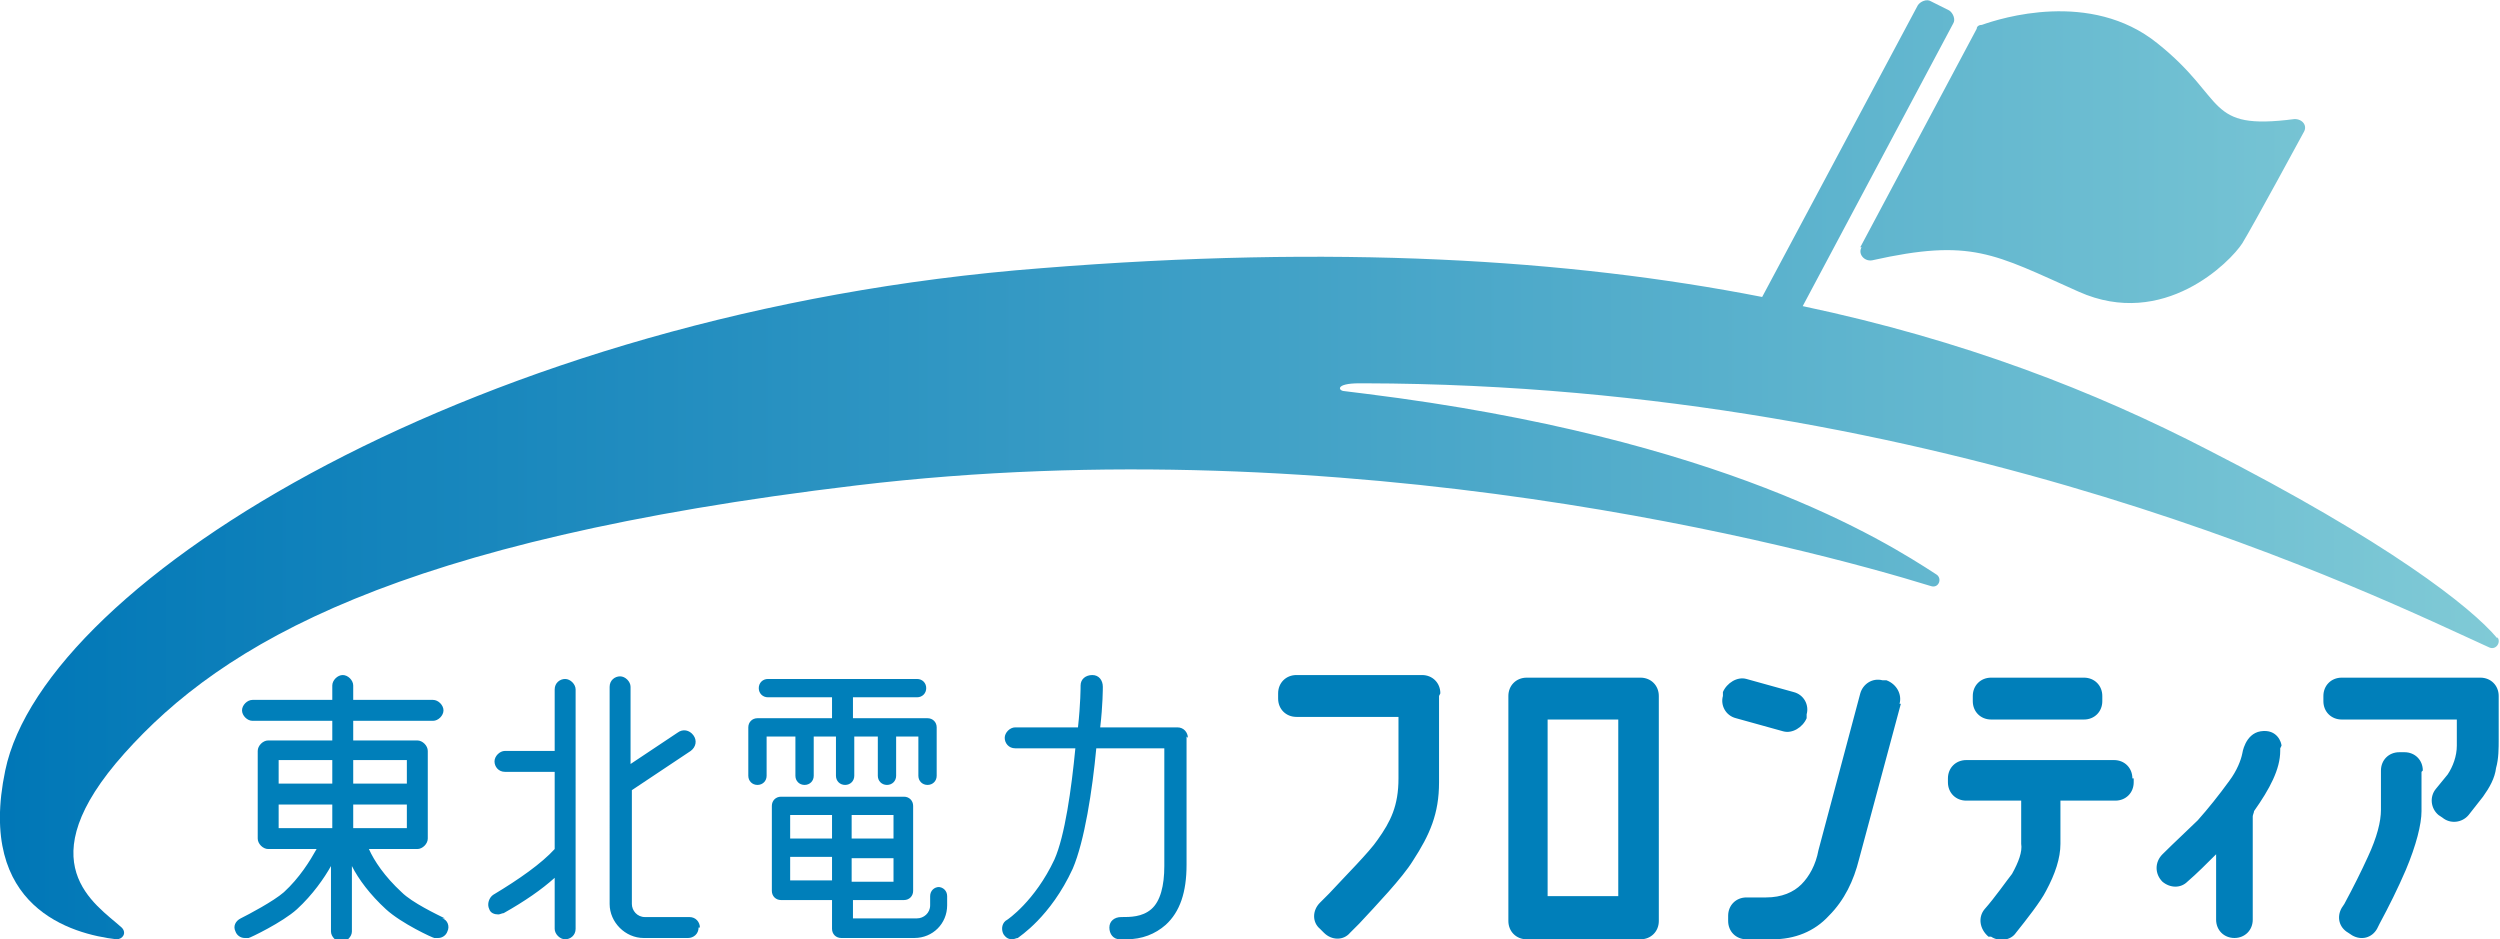
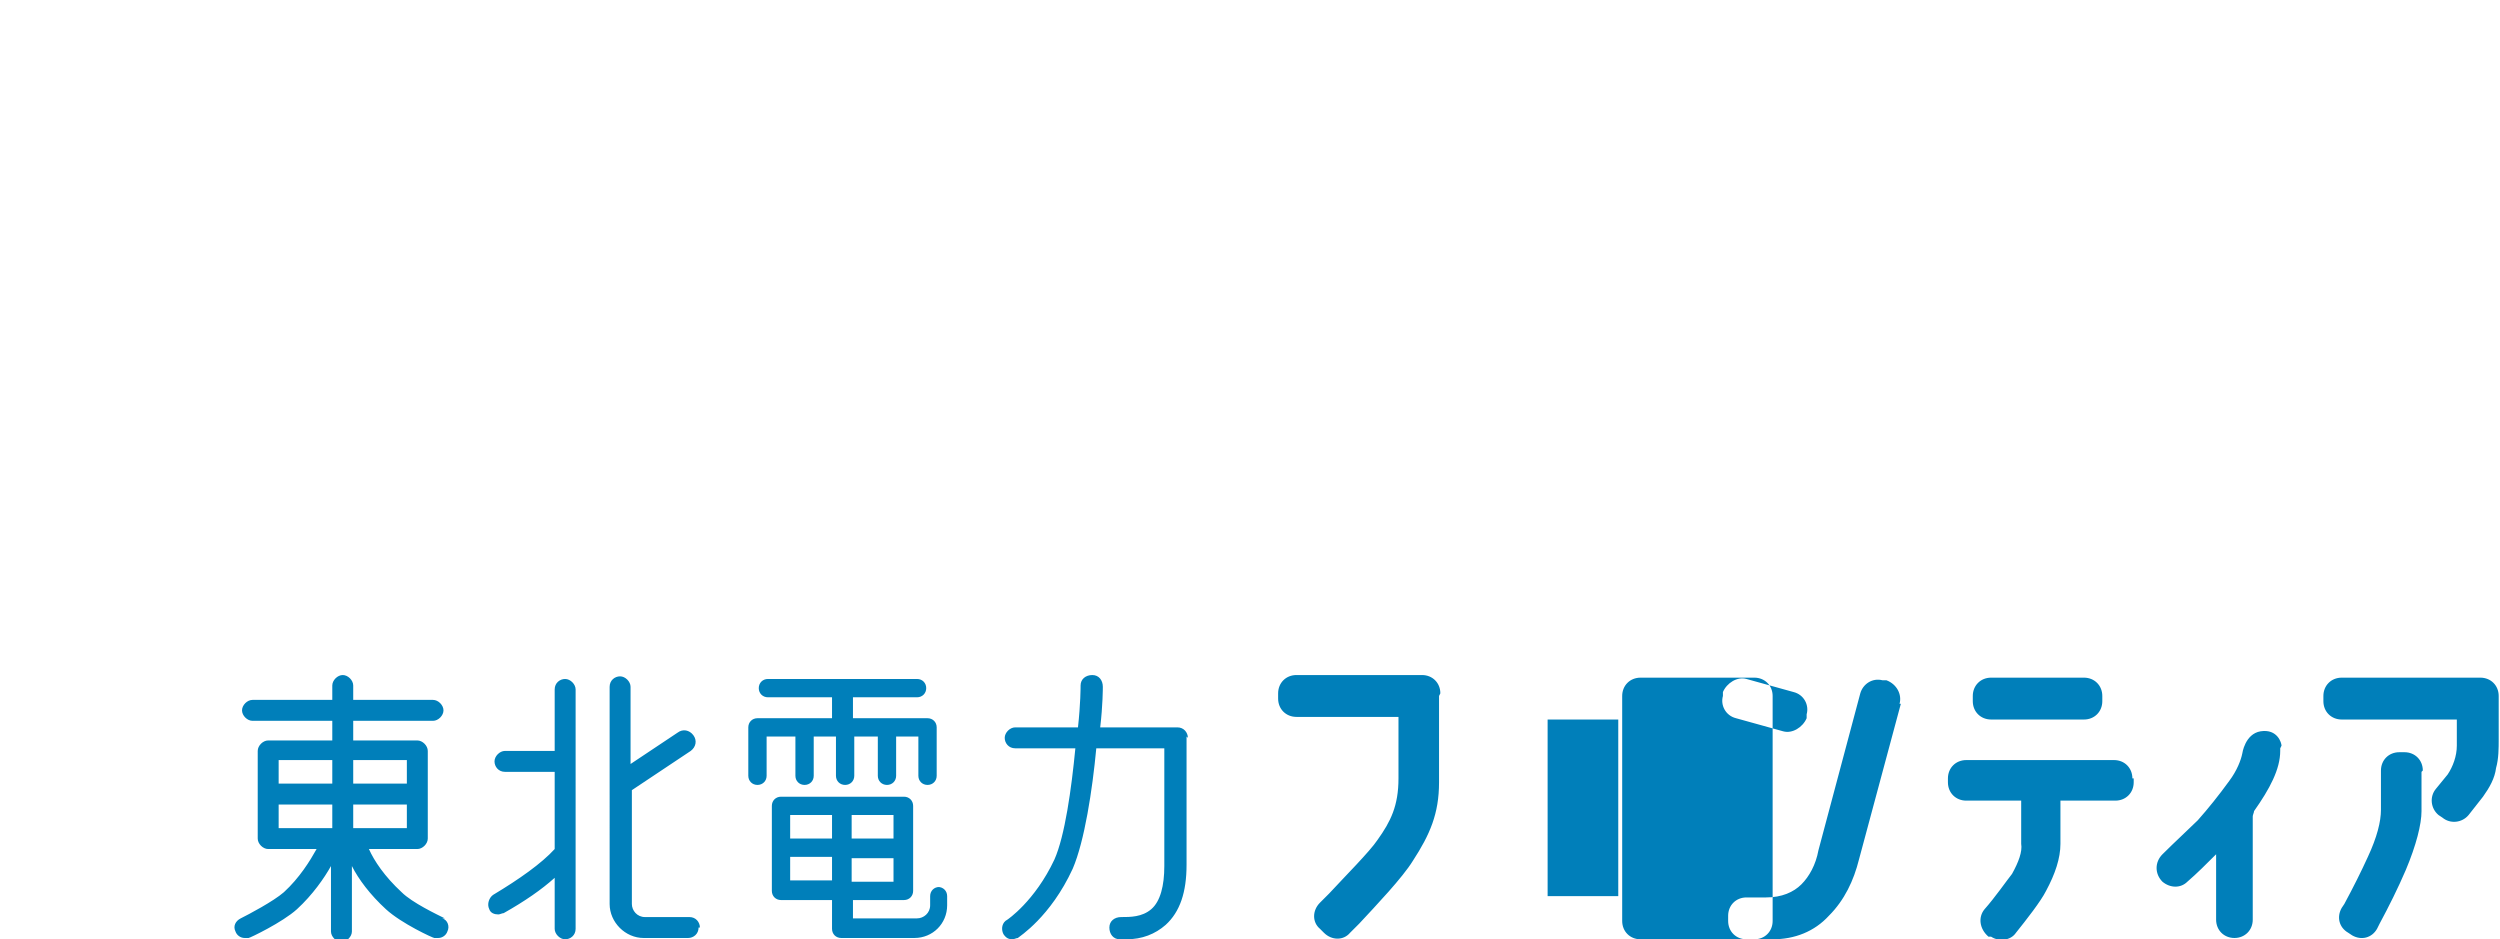
<svg xmlns="http://www.w3.org/2000/svg" data-name="ワイヤー" viewBox="0 0 191.1 71.8">
  <defs>
    <linearGradient id="a" x1="0" x2="191.1" y1="35.9" y2="35.9" data-name="名称未設定グラデーション 9" gradientUnits="userSpaceOnUse">
      <stop offset="0" stop-color="#0077b7" />
      <stop offset="1" stop-color="#80cad6" />
    </linearGradient>
  </defs>
  <g data-name="ロゴ">
-     <path d="M34 70.2c-.6-.3-2.5-1.2-3.3-2-1.3-1.2-2.1-2.4-2.5-3.3h3.7c.4 0 .8-.4.8-.8v-6.7c0-.4-.4-.8-.8-.8H27v-1.5h6.1c.4 0 .8-.4.8-.8s-.4-.8-.8-.8H27v-1.1c0-.4-.4-.8-.8-.8s-.8.4-.8.8v1.1h-6.1c-.4 0-.8.4-.8.8s.4.8.8.8h6.1v1.5h-4.9c-.4 0-.8.4-.8.8v6.7c0 .4.4.8.8.8h3.7c-.5.9-1.3 2.2-2.5 3.3-.8.7-2.7 1.7-3.3 2-.4.2-.6.6-.4 1 .1.3.4.5.7.5h.3c.1 0 2.6-1.2 3.7-2.2 1.2-1.1 2.1-2.4 2.6-3.3v5c0 .4.4.8.8.8s.8-.4.8-.8v-5c.5 1 1.4 2.2 2.6 3.3 1.2 1.1 3.6 2.2 3.7 2.2h.3c.3 0 .6-.2.7-.5.2-.4 0-.9-.4-1Zm-7-6.9v-1.8h4.1v1.8H27Zm4.1-5.2v1.8H27v-1.8h4.1Zm-5.7 0v1.8h-4.1v-1.8h4.1Zm-4.1 3.4h4.1v1.8h-4.1v-1.8Zm22.7-9V71c0 .5-.4.8-.8.8s-.8-.4-.8-.8v-3.9c-1 .9-2.3 1.8-3.9 2.7-.1 0-.3.1-.4.1-.3 0-.6-.1-.7-.4-.2-.4 0-.9.3-1.1 2-1.2 3.7-2.4 4.7-3.5V59h-3.8c-.5 0-.8-.4-.8-.8s.4-.8.8-.8h3.8v-4.7c0-.5.4-.8.8-.8s.8.4.8.8Zm9.4 18.4c0 .5-.4.8-.8.8h-3.4c-1.4 0-2.6-1.2-2.6-2.6V52.5c0-.5.4-.8.8-.8s.8.4.8.8v5.9l3.6-2.4c.4-.3.9-.2 1.2.2.3.4.2.9-.2 1.2l-4.5 3v8.7c0 .5.4 1 1 1h3.4c.5 0 .8.4.8.8Zm18.4-3.1c-.4 0-.7.3-.7.7v.7c0 .6-.5 1-1 1h-4.9v-1.4h3.9c.4 0 .7-.3.7-.7v-6.5c0-.4-.3-.7-.7-.7h-9.4c-.4 0-.7.3-.7.7v6.5c0 .4.3.7.7.7h3.9V71c0 .4.3.7.7.7h5.6c1.4 0 2.5-1.1 2.5-2.5v-.7c0-.4-.3-.7-.7-.7Zm-6.7-.4v-1.8h3.2v1.8h-3.2Zm3.2-3.3h-3.2v-1.8h3.2v1.8Zm-4.7-1.8v1.8h-3.2v-1.8h3.2Zm-3.2 5v-1.8h3.2v1.8h-3.2Zm0-11h-1.8v3c0 .4-.3.7-.7.7s-.7-.3-.7-.7v-3.7c0-.4.3-.7.7-.7h5.7v-1.6h-4.9c-.4 0-.7-.3-.7-.7s.3-.7.7-.7h11.4c.4 0 .7.3.7.7s-.3.7-.7.7h-4.9v1.6h5.7c.4 0 .7.3.7.7v3.7c0 .4-.3.7-.7.7s-.7-.3-.7-.7v-3h-1.7v3c0 .4-.3.7-.7.7s-.7-.3-.7-.7v-3h-1.8v3c0 .4-.3.7-.7.7s-.7-.3-.7-.7v-3h-1.7v3c0 .4-.3.7-.7.7s-.7-.3-.7-.7v-3Zm30.3 0v9.8c0 2.1-.5 3.6-1.6 4.6-.8.7-1.8 1.1-3 1.1h-.5c-.5 0-.8-.4-.8-.9s.4-.8.9-.8c.7 0 1.6 0 2.3-.6.7-.6 1-1.8 1-3.3v-9h-5.2c-.3 3.2-.9 7.1-1.8 9.2-1.7 3.7-4.1 5.2-4.2 5.3-.1 0-.3.1-.4.1-.3 0-.5-.1-.7-.4-.2-.4-.1-.9.3-1.1 0 0 2.1-1.4 3.6-4.6.8-1.8 1.3-5.4 1.6-8.5h-4.6c-.5 0-.8-.4-.8-.8s.4-.8.8-.8h4.8c.2-1.8.2-3.1.2-3.2 0-.5.4-.8.9-.8s.8.4.8.9c0 .1 0 1.4-.2 3.1H90c.5 0 .8.4.8.8Zm42-1.4c-.8-.2-1.2-1-1-1.7v-.3c.3-.7 1.1-1.2 1.8-1l3.6 1c.8.2 1.2 1 1 1.7v.3c-.3.7-1.1 1.2-1.8 1l-3.6-1Zm18.1-1.3v-.4c0-.8.6-1.4 1.4-1.4h7.1c.8 0 1.4.6 1.4 1.4v.4c0 .8-.6 1.4-1.4 1.4h-7.1c-.8 0-1.4-.6-1.4-1.4Zm-25.4-1.8h-8.7c-.8 0-1.4.6-1.4 1.4v17.2c0 .8.6 1.4 1.4 1.4h8.7c.8 0 1.4-.6 1.4-1.4V53.2c0-.8-.6-1.4-1.4-1.4Zm-1.7 3.2v13.5h-5.4V55h5.4ZM110 53.2v6.6c0 2.4-.7 4-2 6-.8 1.3-2.8 3.4-4.1 4.8l-.7.7c-.5.6-1.4.6-2 0l-.3-.3c-.6-.5-.6-1.4 0-2l.7-.7c1.2-1.3 3.1-3.2 3.7-4.1 1-1.4 1.6-2.6 1.6-4.7v-4.7h-7.8c-.8 0-1.4-.6-1.4-1.4V53c0-.8.6-1.4 1.4-1.4h9.6c.8 0 1.4.6 1.4 1.4Zm75.1 5.8v3c0 1-.4 2.6-1.2 4.5-.6 1.4-1.3 2.8-2 4.1l-.2.4c-.4.7-1.2.9-1.9.5l-.3-.2c-.7-.4-.9-1.2-.5-1.9l.2-.3c.7-1.3 1.3-2.5 1.8-3.6.7-1.5 1-2.7 1-3.6v-3c0-.8.6-1.4 1.4-1.4h.4c.8 0 1.4.6 1.4 1.4Zm-10.8-1.8v.2c0 1.4-.8 2.9-2 4.6 0 .1-.1.3-.1.4v7.9c0 .8-.6 1.4-1.4 1.4s-1.4-.6-1.4-1.4v-5c-.7.7-1.5 1.5-2.2 2.1-.5.5-1.3.5-1.9 0-.6-.6-.6-1.5 0-2.1.9-.9 2.2-2.1 2.7-2.6.8-.9 1.6-1.9 2.4-3 .6-.8.9-1.6 1-2.1 0 0 .2-1.5 1.4-1.7 1.3-.2 1.6.9 1.6 1.1Zm16.7-4v3.3c0 .7 0 1.5-.2 2.2-.1.8-.5 1.5-1 2.2l-1.1 1.4c-.5.6-1.4.7-2 .2l-.3-.2c-.6-.5-.7-1.4-.2-2l.9-1.1c.4-.6.7-1.4.7-2.2v-2H179c-.8 0-1.4-.6-1.4-1.4v-.4c0-.8.6-1.4 1.4-1.4h10.6c.8 0 1.4.6 1.4 1.4Zm-27.9 6.3v.3c0 .8-.6 1.4-1.4 1.4h-4.2v3.3c0 1.1-.4 2.3-1.1 3.6-.4.8-1.5 2.2-2.3 3.2-.4.6-1.3.7-1.9.3h-.2c-.7-.6-.8-1.5-.3-2.1.8-.9 1.7-2.2 2.1-2.7.5-.9.8-1.7.7-2.3v-3.3h-4.2c-.8 0-1.4-.6-1.4-1.4v-.3c0-.8.6-1.4 1.4-1.4h11.3c.8 0 1.4.6 1.4 1.4Zm-17.8-5.7-3.2 11.9c-.4 1.6-1.1 3.1-2.3 4.3-1.1 1.2-2.6 1.8-4.3 1.8h-2c-.8 0-1.4-.6-1.4-1.4V70c0-.8.6-1.4 1.4-1.4h1.5c1.2 0 2.1-.4 2.7-1 .6-.6 1.1-1.5 1.3-2.6l3.2-12c.2-.7.9-1.2 1.7-1h.3c.8.3 1.2 1.1 1 1.8Z" data-name="フロンティアロゴタイプ" style="fill:#007fba;stroke-width:0" />
-     <path d="m142.2 18.9 8.9-16.7c0-.2.2-.3.4-.3 1.4-.5 8.3-2.7 13.4 1.4 5.4 4.3 3.6 6.7 10.5 5.8.6 0 1 .5.7 1 0 0-3.9 7.2-4.7 8.5-.9 1.4-6 6.6-12.5 3.7-6.5-2.9-8.2-4.1-15.8-2.4-.6.1-1.1-.5-.8-1Zm48.7 29.9c-2-2.4-8.4-7.4-22.1-14.4-8.7-4.5-18.7-8.4-31-11l11.5-21.6c.2-.3 0-.8-.3-1l-1.4-.7c-.3-.2-.8 0-1 .3l-11.9 22.3c-14.8-2.9-32.7-4-55.1-2.2C36.7 23.8 3.4 44.4.4 58.9c-2.2 10.5 5.1 12.5 8.5 12.9.5 0 .8-.5.4-.9-2-1.8-7.3-4.9.2-13.3s20.8-16.3 56-20.5c37.7-4.5 72.4 4.7 82.1 7.7.6.2.9-.6.4-.9-4-2.6-16.3-10.4-43.6-13.8s-1.1 0-1.6-.2c-.5 0-.8-.6 1.1-.6h.4c44.7.1 77.4 16.3 86 20.2.5.2.9-.4.6-.8Z" data-name="フロンティアロゴマーク" style="stroke-width:0;fill:url(#a)" />
+     <path d="M34 70.2c-.6-.3-2.5-1.2-3.3-2-1.3-1.2-2.1-2.4-2.5-3.3h3.7c.4 0 .8-.4.8-.8v-6.7c0-.4-.4-.8-.8-.8H27v-1.5h6.1c.4 0 .8-.4.8-.8s-.4-.8-.8-.8H27v-1.1c0-.4-.4-.8-.8-.8s-.8.4-.8.8v1.1h-6.1c-.4 0-.8.4-.8.8s.4.8.8.8h6.1v1.5h-4.9c-.4 0-.8.4-.8.8v6.7c0 .4.4.8.8.8h3.7c-.5.9-1.3 2.2-2.5 3.3-.8.7-2.7 1.7-3.3 2-.4.2-.6.6-.4 1 .1.3.4.5.7.5h.3c.1 0 2.6-1.2 3.7-2.2 1.2-1.1 2.1-2.4 2.6-3.3v5c0 .4.4.8.8.8s.8-.4.8-.8v-5c.5 1 1.4 2.2 2.6 3.3 1.2 1.1 3.6 2.2 3.7 2.2h.3c.3 0 .6-.2.7-.5.2-.4 0-.9-.4-1Zm-7-6.9v-1.8h4.1v1.8H27Zm4.1-5.2v1.8H27v-1.8h4.1Zm-5.7 0v1.8h-4.1v-1.8h4.1Zm-4.1 3.4h4.1v1.8h-4.1v-1.8Zm22.7-9V71c0 .5-.4.8-.8.8s-.8-.4-.8-.8v-3.9c-1 .9-2.3 1.8-3.9 2.7-.1 0-.3.1-.4.1-.3 0-.6-.1-.7-.4-.2-.4 0-.9.3-1.1 2-1.2 3.7-2.4 4.7-3.5V59h-3.8c-.5 0-.8-.4-.8-.8s.4-.8.8-.8h3.8v-4.7c0-.5.4-.8.8-.8s.8.4.8.8Zm9.4 18.4c0 .5-.4.8-.8.8h-3.4c-1.4 0-2.6-1.2-2.6-2.6V52.5c0-.5.4-.8.8-.8s.8.4.8.8v5.9l3.6-2.4c.4-.3.9-.2 1.2.2.3.4.2.9-.2 1.2l-4.5 3v8.7c0 .5.4 1 1 1h3.4c.5 0 .8.4.8.8Zm18.4-3.1c-.4 0-.7.3-.7.7v.7c0 .6-.5 1-1 1h-4.9v-1.4h3.9c.4 0 .7-.3.7-.7v-6.5c0-.4-.3-.7-.7-.7h-9.4c-.4 0-.7.3-.7.7v6.5c0 .4.3.7.7.7h3.9V71c0 .4.3.7.7.7h5.6c1.4 0 2.5-1.1 2.5-2.5v-.7c0-.4-.3-.7-.7-.7Zm-6.7-.4v-1.8h3.2v1.8h-3.2Zm3.2-3.3h-3.2v-1.8h3.2v1.8Zm-4.7-1.8v1.8h-3.2v-1.8h3.2Zm-3.2 5v-1.8h3.2v1.8h-3.2Zm0-11h-1.8v3c0 .4-.3.7-.7.7s-.7-.3-.7-.7v-3.7c0-.4.3-.7.7-.7h5.7v-1.6h-4.9c-.4 0-.7-.3-.7-.7s.3-.7.7-.7h11.4c.4 0 .7.3.7.7s-.3.7-.7.7h-4.9v1.6h5.7c.4 0 .7.3.7.7v3.7c0 .4-.3.7-.7.7s-.7-.3-.7-.7v-3h-1.7v3c0 .4-.3.7-.7.7s-.7-.3-.7-.7v-3h-1.8v3c0 .4-.3.7-.7.7s-.7-.3-.7-.7v-3h-1.7v3c0 .4-.3.7-.7.7s-.7-.3-.7-.7v-3Zm30.3 0v9.8c0 2.1-.5 3.6-1.6 4.6-.8.7-1.8 1.1-3 1.1h-.5c-.5 0-.8-.4-.8-.9s.4-.8.9-.8c.7 0 1.6 0 2.3-.6.7-.6 1-1.8 1-3.3v-9h-5.2c-.3 3.2-.9 7.1-1.8 9.2-1.7 3.7-4.1 5.2-4.2 5.3-.1 0-.3.1-.4.1-.3 0-.5-.1-.7-.4-.2-.4-.1-.9.3-1.1 0 0 2.1-1.4 3.6-4.6.8-1.8 1.3-5.4 1.6-8.5h-4.6c-.5 0-.8-.4-.8-.8s.4-.8.8-.8h4.8c.2-1.8.2-3.1.2-3.2 0-.5.4-.8.9-.8s.8.4.8.9c0 .1 0 1.4-.2 3.1H90c.5 0 .8.4.8.8Zm42-1.4c-.8-.2-1.2-1-1-1.7v-.3c.3-.7 1.1-1.2 1.8-1l3.6 1c.8.2 1.2 1 1 1.7v.3c-.3.7-1.1 1.2-1.8 1l-3.6-1Zm18.1-1.3v-.4c0-.8.6-1.4 1.4-1.4h7.1c.8 0 1.4.6 1.4 1.4v.4c0 .8-.6 1.4-1.4 1.4h-7.1c-.8 0-1.4-.6-1.4-1.4Zm-25.4-1.8c-.8 0-1.4.6-1.4 1.4v17.2c0 .8.6 1.4 1.4 1.4h8.7c.8 0 1.4-.6 1.4-1.4V53.2c0-.8-.6-1.4-1.4-1.4Zm-1.7 3.2v13.5h-5.4V55h5.4ZM110 53.2v6.6c0 2.4-.7 4-2 6-.8 1.3-2.8 3.4-4.1 4.8l-.7.7c-.5.6-1.4.6-2 0l-.3-.3c-.6-.5-.6-1.4 0-2l.7-.7c1.2-1.3 3.1-3.2 3.7-4.1 1-1.4 1.6-2.6 1.6-4.7v-4.7h-7.8c-.8 0-1.4-.6-1.4-1.4V53c0-.8.6-1.4 1.4-1.4h9.6c.8 0 1.4.6 1.4 1.4Zm75.1 5.8v3c0 1-.4 2.6-1.2 4.5-.6 1.4-1.3 2.8-2 4.1l-.2.4c-.4.7-1.2.9-1.9.5l-.3-.2c-.7-.4-.9-1.2-.5-1.9l.2-.3c.7-1.3 1.3-2.5 1.8-3.6.7-1.5 1-2.7 1-3.6v-3c0-.8.6-1.4 1.4-1.4h.4c.8 0 1.4.6 1.4 1.4Zm-10.8-1.8v.2c0 1.4-.8 2.9-2 4.6 0 .1-.1.3-.1.4v7.9c0 .8-.6 1.4-1.4 1.4s-1.4-.6-1.4-1.4v-5c-.7.7-1.5 1.5-2.2 2.1-.5.5-1.3.5-1.9 0-.6-.6-.6-1.5 0-2.1.9-.9 2.2-2.1 2.7-2.6.8-.9 1.6-1.9 2.4-3 .6-.8.9-1.6 1-2.1 0 0 .2-1.5 1.4-1.7 1.3-.2 1.6.9 1.6 1.1Zm16.7-4v3.3c0 .7 0 1.5-.2 2.2-.1.8-.5 1.5-1 2.2l-1.1 1.4c-.5.6-1.4.7-2 .2l-.3-.2c-.6-.5-.7-1.4-.2-2l.9-1.1c.4-.6.7-1.4.7-2.2v-2H179c-.8 0-1.4-.6-1.4-1.4v-.4c0-.8.6-1.4 1.4-1.4h10.6c.8 0 1.4.6 1.4 1.4Zm-27.9 6.3v.3c0 .8-.6 1.4-1.4 1.4h-4.2v3.3c0 1.1-.4 2.3-1.1 3.6-.4.8-1.5 2.2-2.3 3.2-.4.6-1.3.7-1.9.3h-.2c-.7-.6-.8-1.5-.3-2.1.8-.9 1.7-2.2 2.1-2.7.5-.9.8-1.7.7-2.3v-3.3h-4.2c-.8 0-1.4-.6-1.4-1.4v-.3c0-.8.6-1.4 1.4-1.4h11.3c.8 0 1.4.6 1.4 1.4Zm-17.8-5.7-3.2 11.9c-.4 1.6-1.1 3.1-2.3 4.3-1.1 1.2-2.6 1.8-4.3 1.8h-2c-.8 0-1.4-.6-1.4-1.4V70c0-.8.6-1.4 1.4-1.4h1.5c1.2 0 2.1-.4 2.7-1 .6-.6 1.1-1.5 1.3-2.6l3.2-12c.2-.7.9-1.2 1.7-1h.3c.8.3 1.2 1.1 1 1.8Z" data-name="フロンティアロゴタイプ" style="fill:#007fba;stroke-width:0" />
  </g>
</svg>